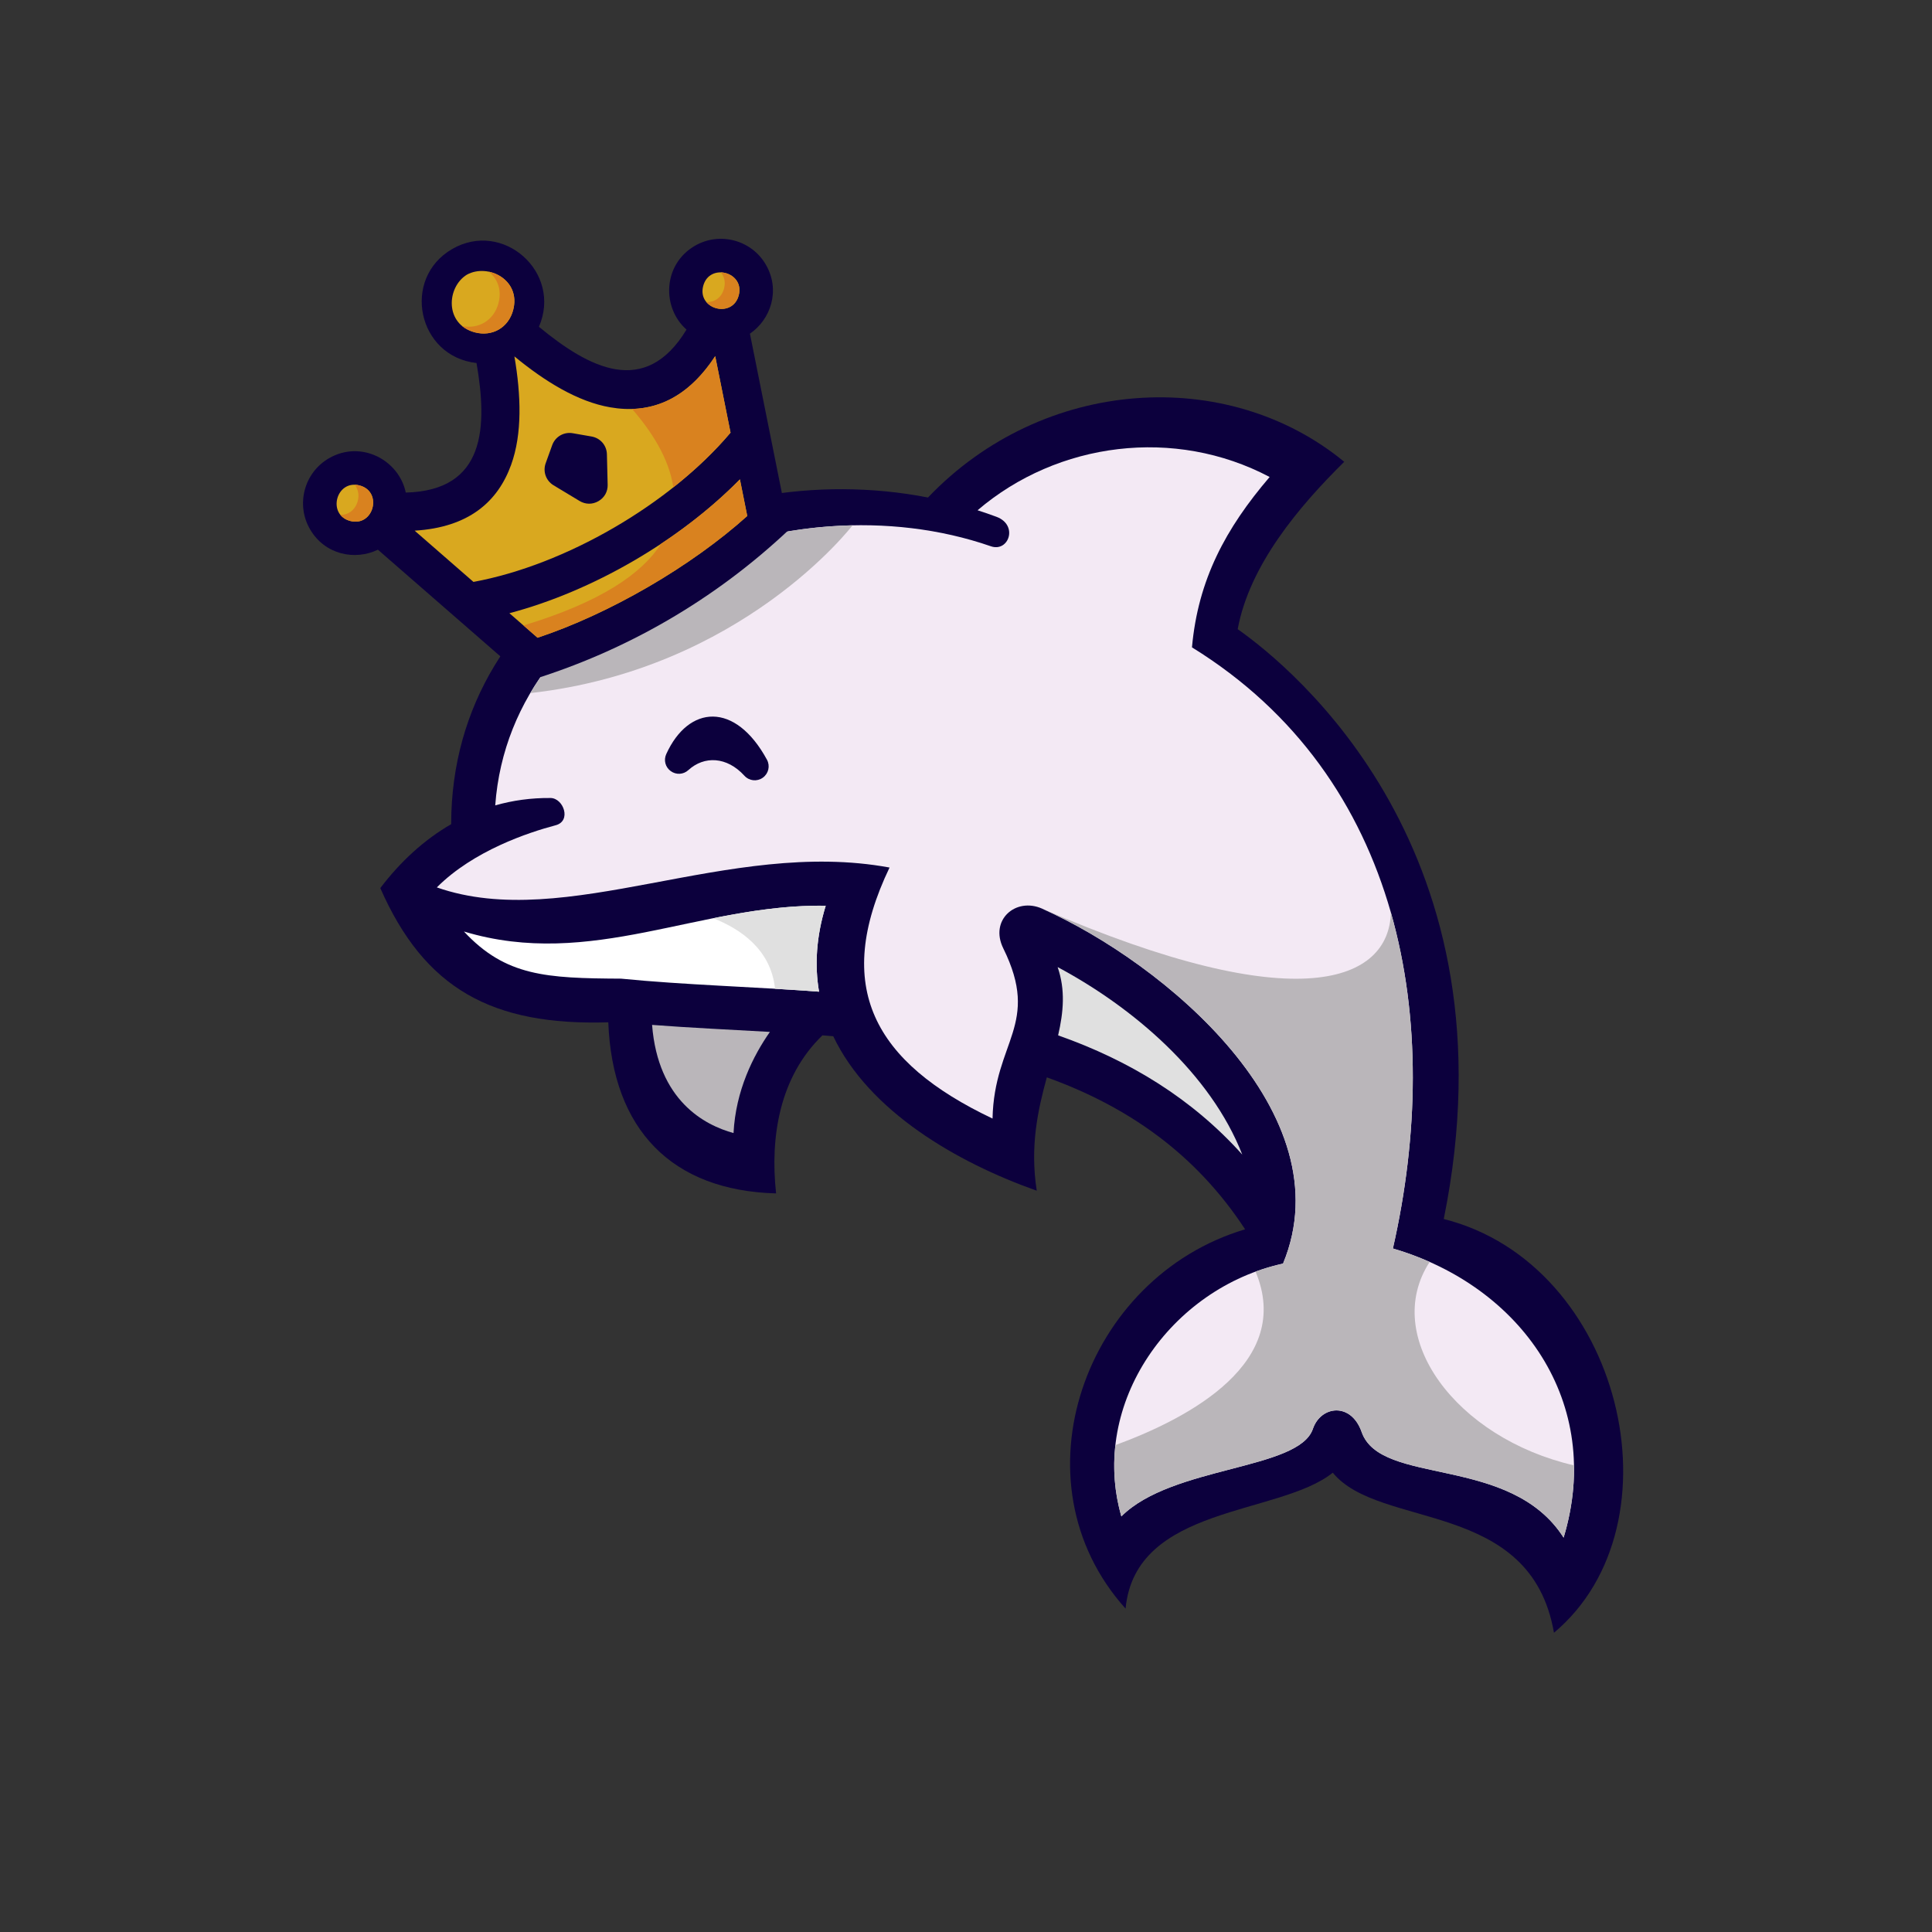
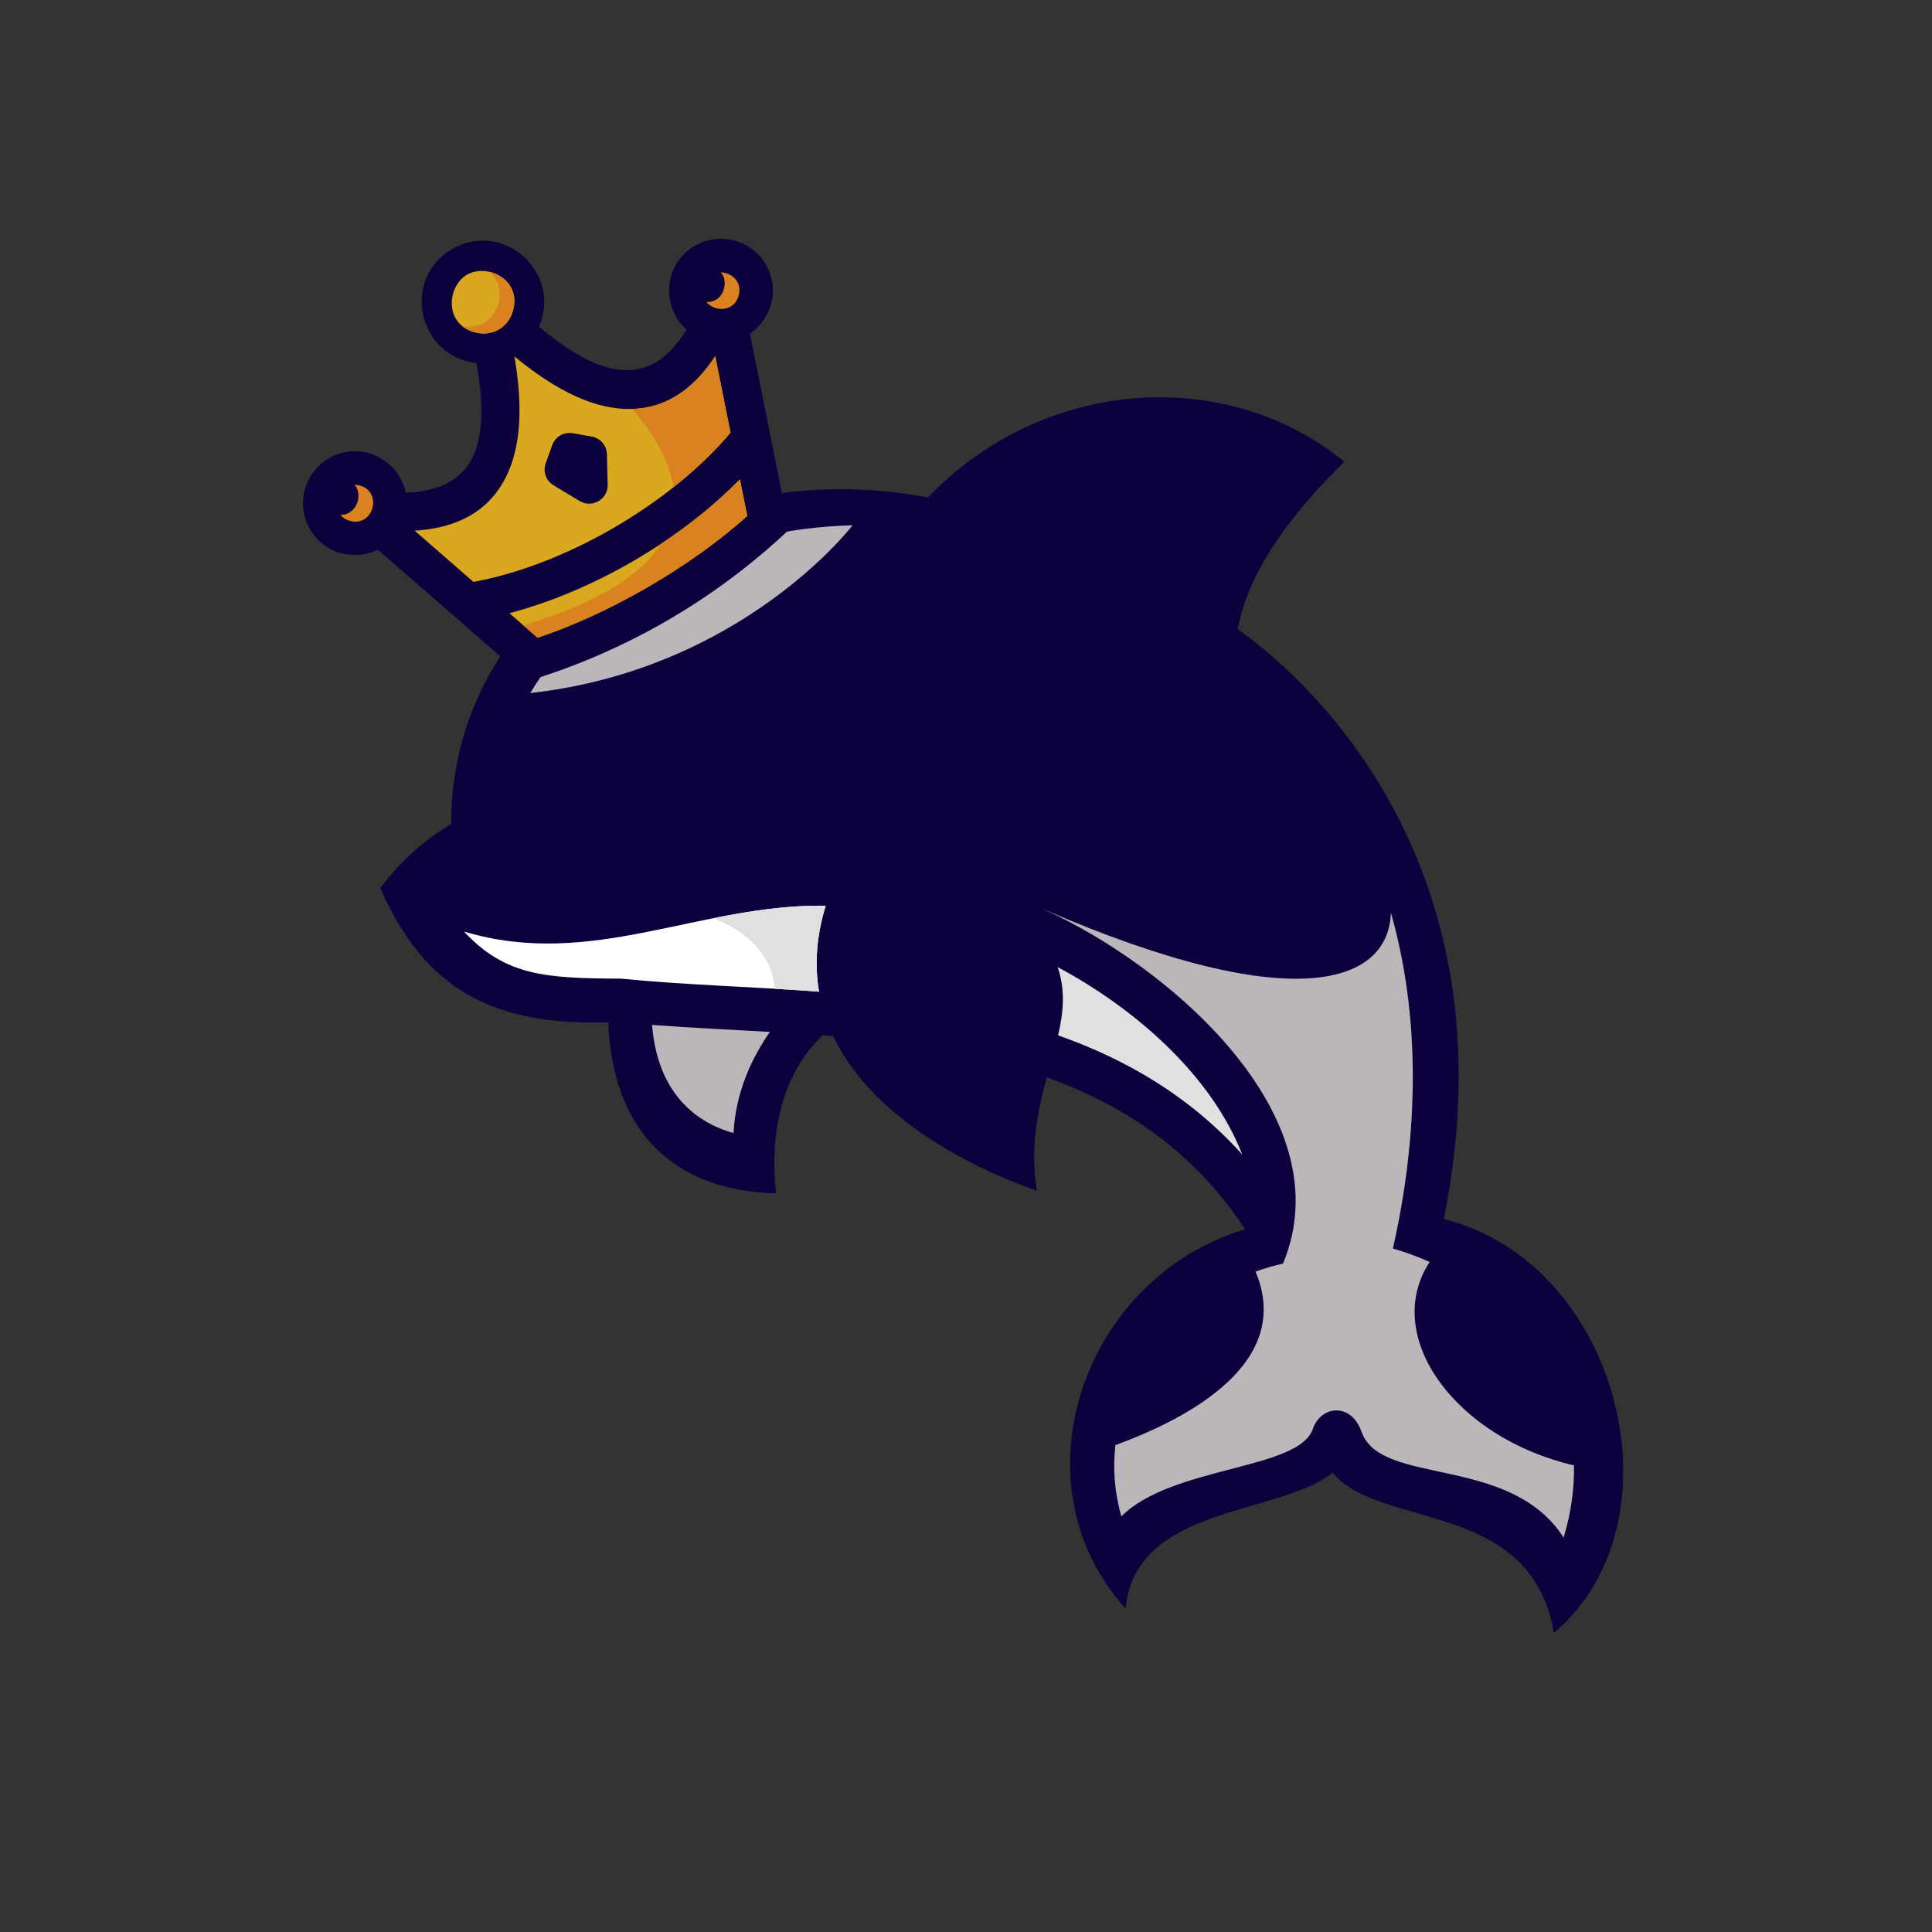
<svg xmlns="http://www.w3.org/2000/svg" id="Layer_1" data-name="Layer 1" viewBox="0 0 2000 2000">
  <rect x="0" y="0" width="2000" height="2000" fill="#333333" stroke="none" />
  <defs>
    <style>
      .cls-1 {
        fill: #d9a81f;
      }

      .cls-2 {
        fill: #fff;
      }

      .cls-3 {
        fill: #e0e0e0;
      }

      .cls-4 {
        fill: #0c003d;
      }

      .cls-5 {
        fill: #f3e9f4;
      }

      .cls-6 {
        fill: #d9821f;
      }

      .cls-7 {
        fill: #bab6ba;
      }
    </style>
  </defs>
  <path class="cls-4" d="M629.7,1058.29c4.31,111.51,66.03,174.17,173.7,177.12-6.37-58.29,3.5-120.69,47.99-163.62,3.73.29,7.46.58,11.18.9,37.21,78.17,128.51,130.84,210.66,159.92-7.17-45.93,1.18-83.62,10.43-117.35,83.85,30.18,154.05,79.06,205.27,157.33-166.36,49.4-242,261.24-123.75,392.63,10.19-107.41,159.03-96.13,214.5-140.69,48.51,59.21,204.94,26.91,228.98,165.69,134.46-112.62,70.2-382.02-114.09-428.3,77.01-380.12-156.32-570.46-213.31-610.61,12.24-66.48,63.61-127.22,110.28-173.26-120.85-99.52-311.46-88.22-430.89,36.97-231.78-45.17-493.44,90.48-493.6,338.15-28,16.16-52.64,38.86-73.37,66.18,45.77,104.15,115.5,142.59,236.02,138.94h0Z" />
  <path class="cls-2" d="M847.88,1026.58c-69.94-5.22-138.99-6.96-204.94-13.48-77.51-.41-119.55-2.49-162.66-48.8,132.02,39.77,243.73-28.78,374.5-26.7-9.88,32.19-11.55,61.82-6.9,88.99h0Z" />
  <path class="cls-3" d="M1095.37,1071.79c5.54-24.12,7.67-47-.51-70.66,77.9,41.6,158.35,110.09,191.12,194.08-51.82-57.7-116.18-97.18-190.62-123.42Z" />
  <path class="cls-3" d="M738.31,950.53c28.46,11.19,59.87,32.6,63.99,73.05,15.14.9,30.33,1.86,45.56,2.99-4.64-27.15-2.97-56.79,6.91-88.97-40.25-.64-78.68,5.42-116.46,12.93h0Z" />
-   <path class="cls-5" d="M569.88,826.09c-20.05-.19-39.14,2.48-57.22,7.65,16.39-225.55,302.59-341.27,513.07-268.24,18.46,6.41,28.68-21.92,5.88-30.48-6.5-2.43-13.08-4.68-19.65-6.79,83.11-71.02,204.28-86.29,302.36-34.45-45.54,53.26-74.1,106.29-80.39,176.37,218.18,134.74,261.17,388.33,207.99,622.28,132.89,38.82,218.88,159.7,176.73,299.32-55.14-86.42-189.28-52.89-209.07-109.32-10.98-31.3-42.35-27.27-50.5-3.26-14.53,42.82-145.8,38.03-198.25,90.59-33.64-117.29,51.79-236.47,167.37-261.7,64.3-155.19-123.45-311.47-249.45-367.45-27.15-12.06-54.7,11.65-40.14,41.17,38.92,78.88-9.45,95.98-11.14,176.16-122.9-58.36-165.87-136.21-106.62-259.86-167.32-30.87-334.3,67.52-468.65,20.56,37.99-38.07,94.83-56.9,122.96-64.32,16.74-4.4,8.15-28.11-5.27-28.24h0Z" />
+   <path class="cls-5" d="M569.88,826.09h0Z" />
  <path class="cls-7" d="M548.97,717.48c63.32-107.49,198.65-170.9,333.57-173.66-.69.92-114.32,149.07-333.57,173.66Z" />
  <path class="cls-7" d="M1439.83,944.66c31.22,109.34,28.64,230.99,2.09,347.77,13.17,3.85,25.87,8.52,38.06,13.92-50.34,77.33,27.09,182.34,149.42,210.6.42,24.03-2.98,49.11-10.75,74.81-55.14-86.42-189.28-52.89-209.07-109.32-10.98-31.3-42.35-27.27-50.5-3.26-14.53,42.82-145.8,38.03-198.25,90.59-7.13-24.82-8.89-49.72-6.19-73.79,77.91-28.55,184.35-86.13,145.11-179.6,9.24-3.39,18.74-6.19,28.45-8.32,64.3-155.18-123.45-311.47-249.45-367.45,266.43,115.51,359.22,74.94,361.08,4.04h0Z" />
  <path class="cls-7" d="M797.01,1068.22c-17.22,24.59-35.4,60.58-37.66,104.72-29.9-8.18-78.17-33.52-84.32-111.97,40.59,3.1,81.31,4.93,121.99,7.26Z" />
  <path class="cls-4" d="M712.54,797.24c16.46-15.03,39.89-14.15,58.09,5.81,4.94,5.42,13.06,6.28,19.03,2.01,5.95-4.26,7.78-12.18,4.28-18.62-32.93-60.53-81.16-56.54-104.24-5.82-2.87,6.3-.96,13.56,4.64,17.62,5.6,4.07,13.08,3.66,18.2-1h0Z" />
  <path class="cls-4" d="M547.1,704.83l-155.9-135.79c-23.59,11.44-54.89,5.35-70.27-21.17-14.86-25.56-6.09-58.55,19.48-73.4,33.43-19.42,72.71,1.9,79.64,35.44,82.91-2.1,84.61-68.26,73.25-134.11-61.11-6.78-77.94-87.39-25.31-117.95,52.65-30.57,114.31,24.02,89.9,80.45,51.56,42.51,109.85,73.85,152.78,2.89-25.69-22.65-24.73-67.35,8.69-86.75,25.57-14.84,58.58-6.09,73.41,19.47,15.4,26.53,5.16,56.72-16.45,71.52l40.64,202.72c-76.67,72.41-168.98,126.01-269.87,156.68h0Z" />
-   <path class="cls-1" d="M372.25,502.53c-24.26-6.44-34.03,30.33-9.75,36.76,24.27,6.43,34.03-30.33,9.75-36.76Z" />
  <path class="cls-1" d="M483.36,284.31c-21.13,12.95-23.28,51.4,8.15,59.74,18.14,4.81,34.89-4.91,39.7-23.05,8.33-31.43-26.11-48.62-47.85-36.68Z" />
-   <path class="cls-1" d="M727.96,296c6.44-24.26,43.21-14.51,36.77,9.77-6.44,24.26-43.21,14.51-36.77-9.77Z" />
  <path class="cls-6" d="M372.25,502.53c-1.77-.47-3.47-.71-5.08-.75,9.1,11.24,1.5,31.62-14.83,31.23,2.29,2.83,5.63,5.08,10.16,6.28,24.27,6.43,34.03-30.33,9.75-36.76h0Z" />
  <path class="cls-6" d="M478.39,337.51c3.46,2.85,7.81,5.12,13.12,6.53,18.14,4.81,34.89-4.91,39.7-23.05,5.71-21.54-8.68-36.4-25.3-39.78,8.77,7,13.89,18.39,10.08,32.75-4.64,17.44-20.28,27.08-37.6,23.55Z" />
  <path class="cls-6" d="M746.17,281.98c11.16.24,22.35,9.49,18.56,23.79-4.6,17.35-24.71,17.31-33.44,7,7.78.16,15.56-4.05,18.21-14.05,1.84-6.91.16-12.65-3.34-16.74h0Z" />
  <path class="cls-1" d="M765.96,496.24c-62.48,63.55-152.49,115.79-238.63,138.55l29.14,25.39c74.32-24.63,158.84-73.7,217.09-126.04l-7.6-37.91h0ZM532.52,368.96c6.85,40,8.27,79.98-3.41,112.24-13.79,38.11-43.72,64.72-99.87,68.14l60.88,53.05c95.21-17.52,203.72-80.52,266.14-154.51l-15.88-79.19c-30.82,47.07-68.76,59.88-108.69,52.96-33.81-5.85-67.81-26.9-99.16-52.69h0Z" />
  <path class="cls-6" d="M697.02,504.53c22.31-17.65,42.44-36.76,59.23-56.65l-15.88-79.19c-24.94,38.09-54.53,53.75-86.08,54.66,19.66,22.5,38.39,50.99,42.73,81.18h0ZM765.96,496.24c-23.81,24.22-51.62,46.78-81.67,66.71-19.58,30.73-62.41,60.4-142.39,84.53h0l14.57,12.7c74.32-24.63,158.84-73.7,217.09-126.04l-7.6-37.91h0Z" />
  <path class="cls-4" d="M629.04,501.76l-.77-31.46c-.21-9.23-6.77-16.83-15.87-18.43l-19.46-3.39c-9.25-1.62-18.14,3.54-21.33,12.39l-6.7,18.59c-3.13,8.67.23,18.13,8.13,22.92l26.94,16.23c6.15,3.71,13.32,3.77,19.54.17,6.21-3.61,9.7-9.86,9.53-17.03h0Z" />
</svg>